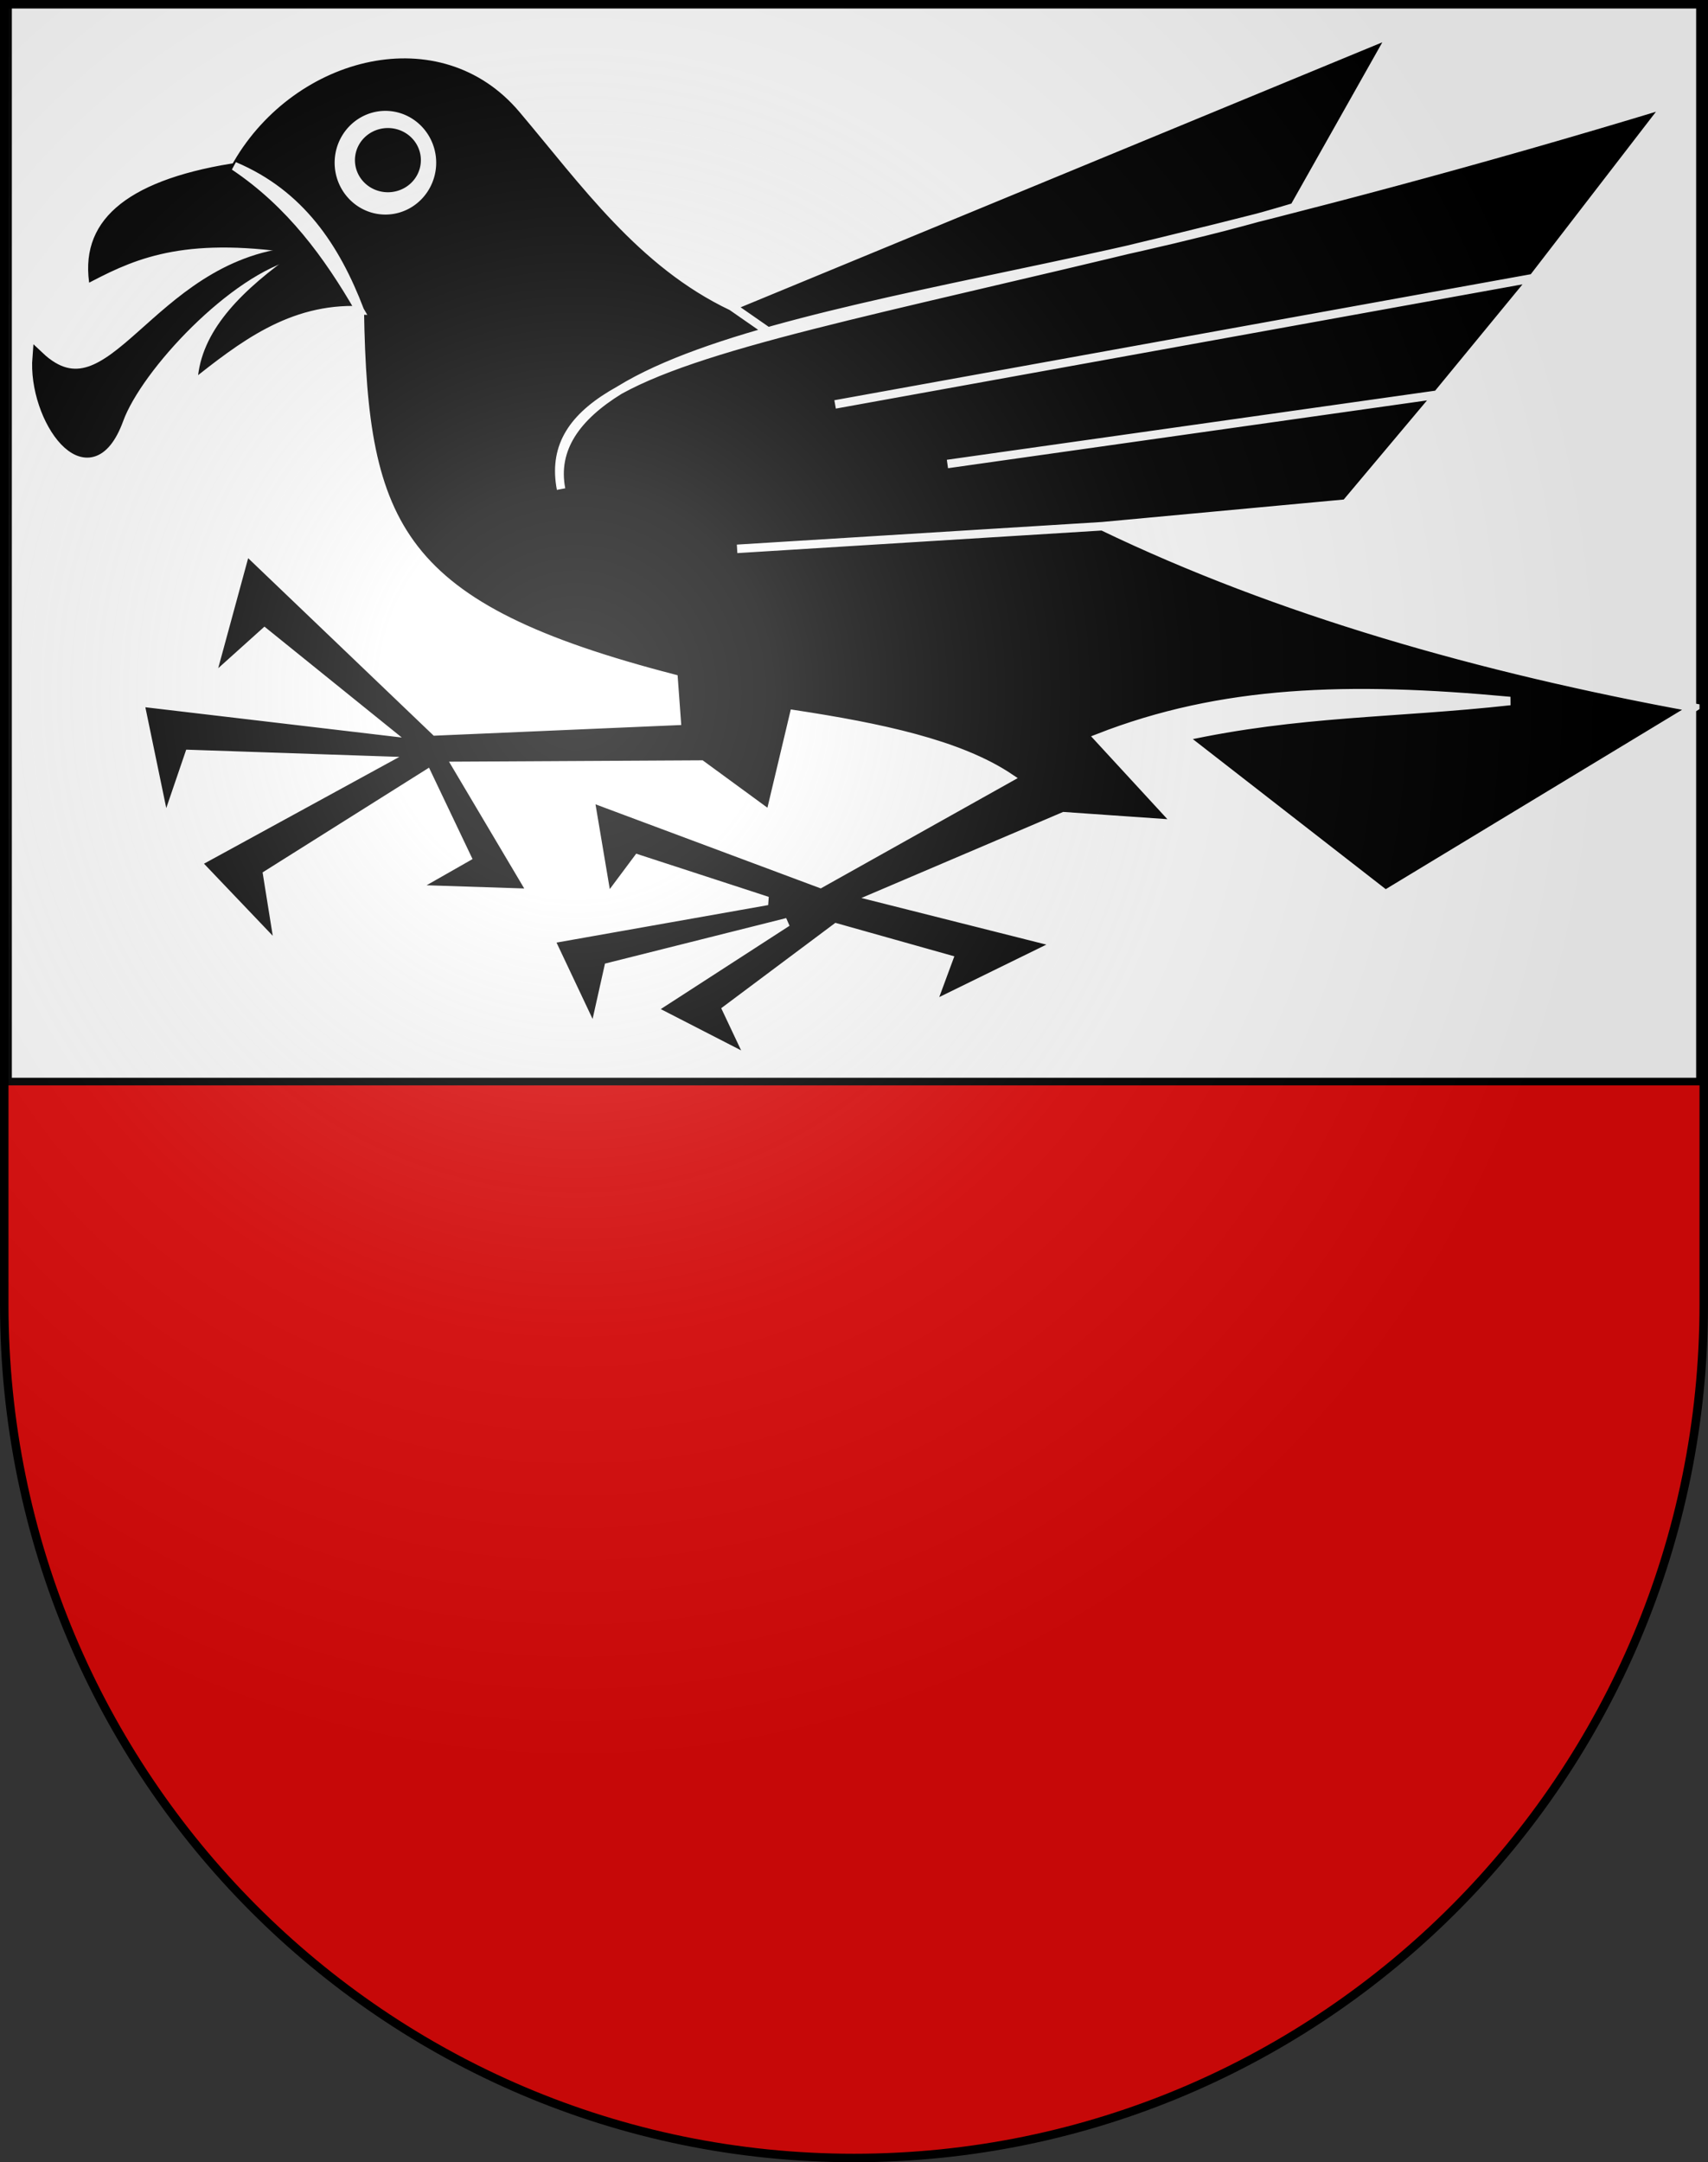
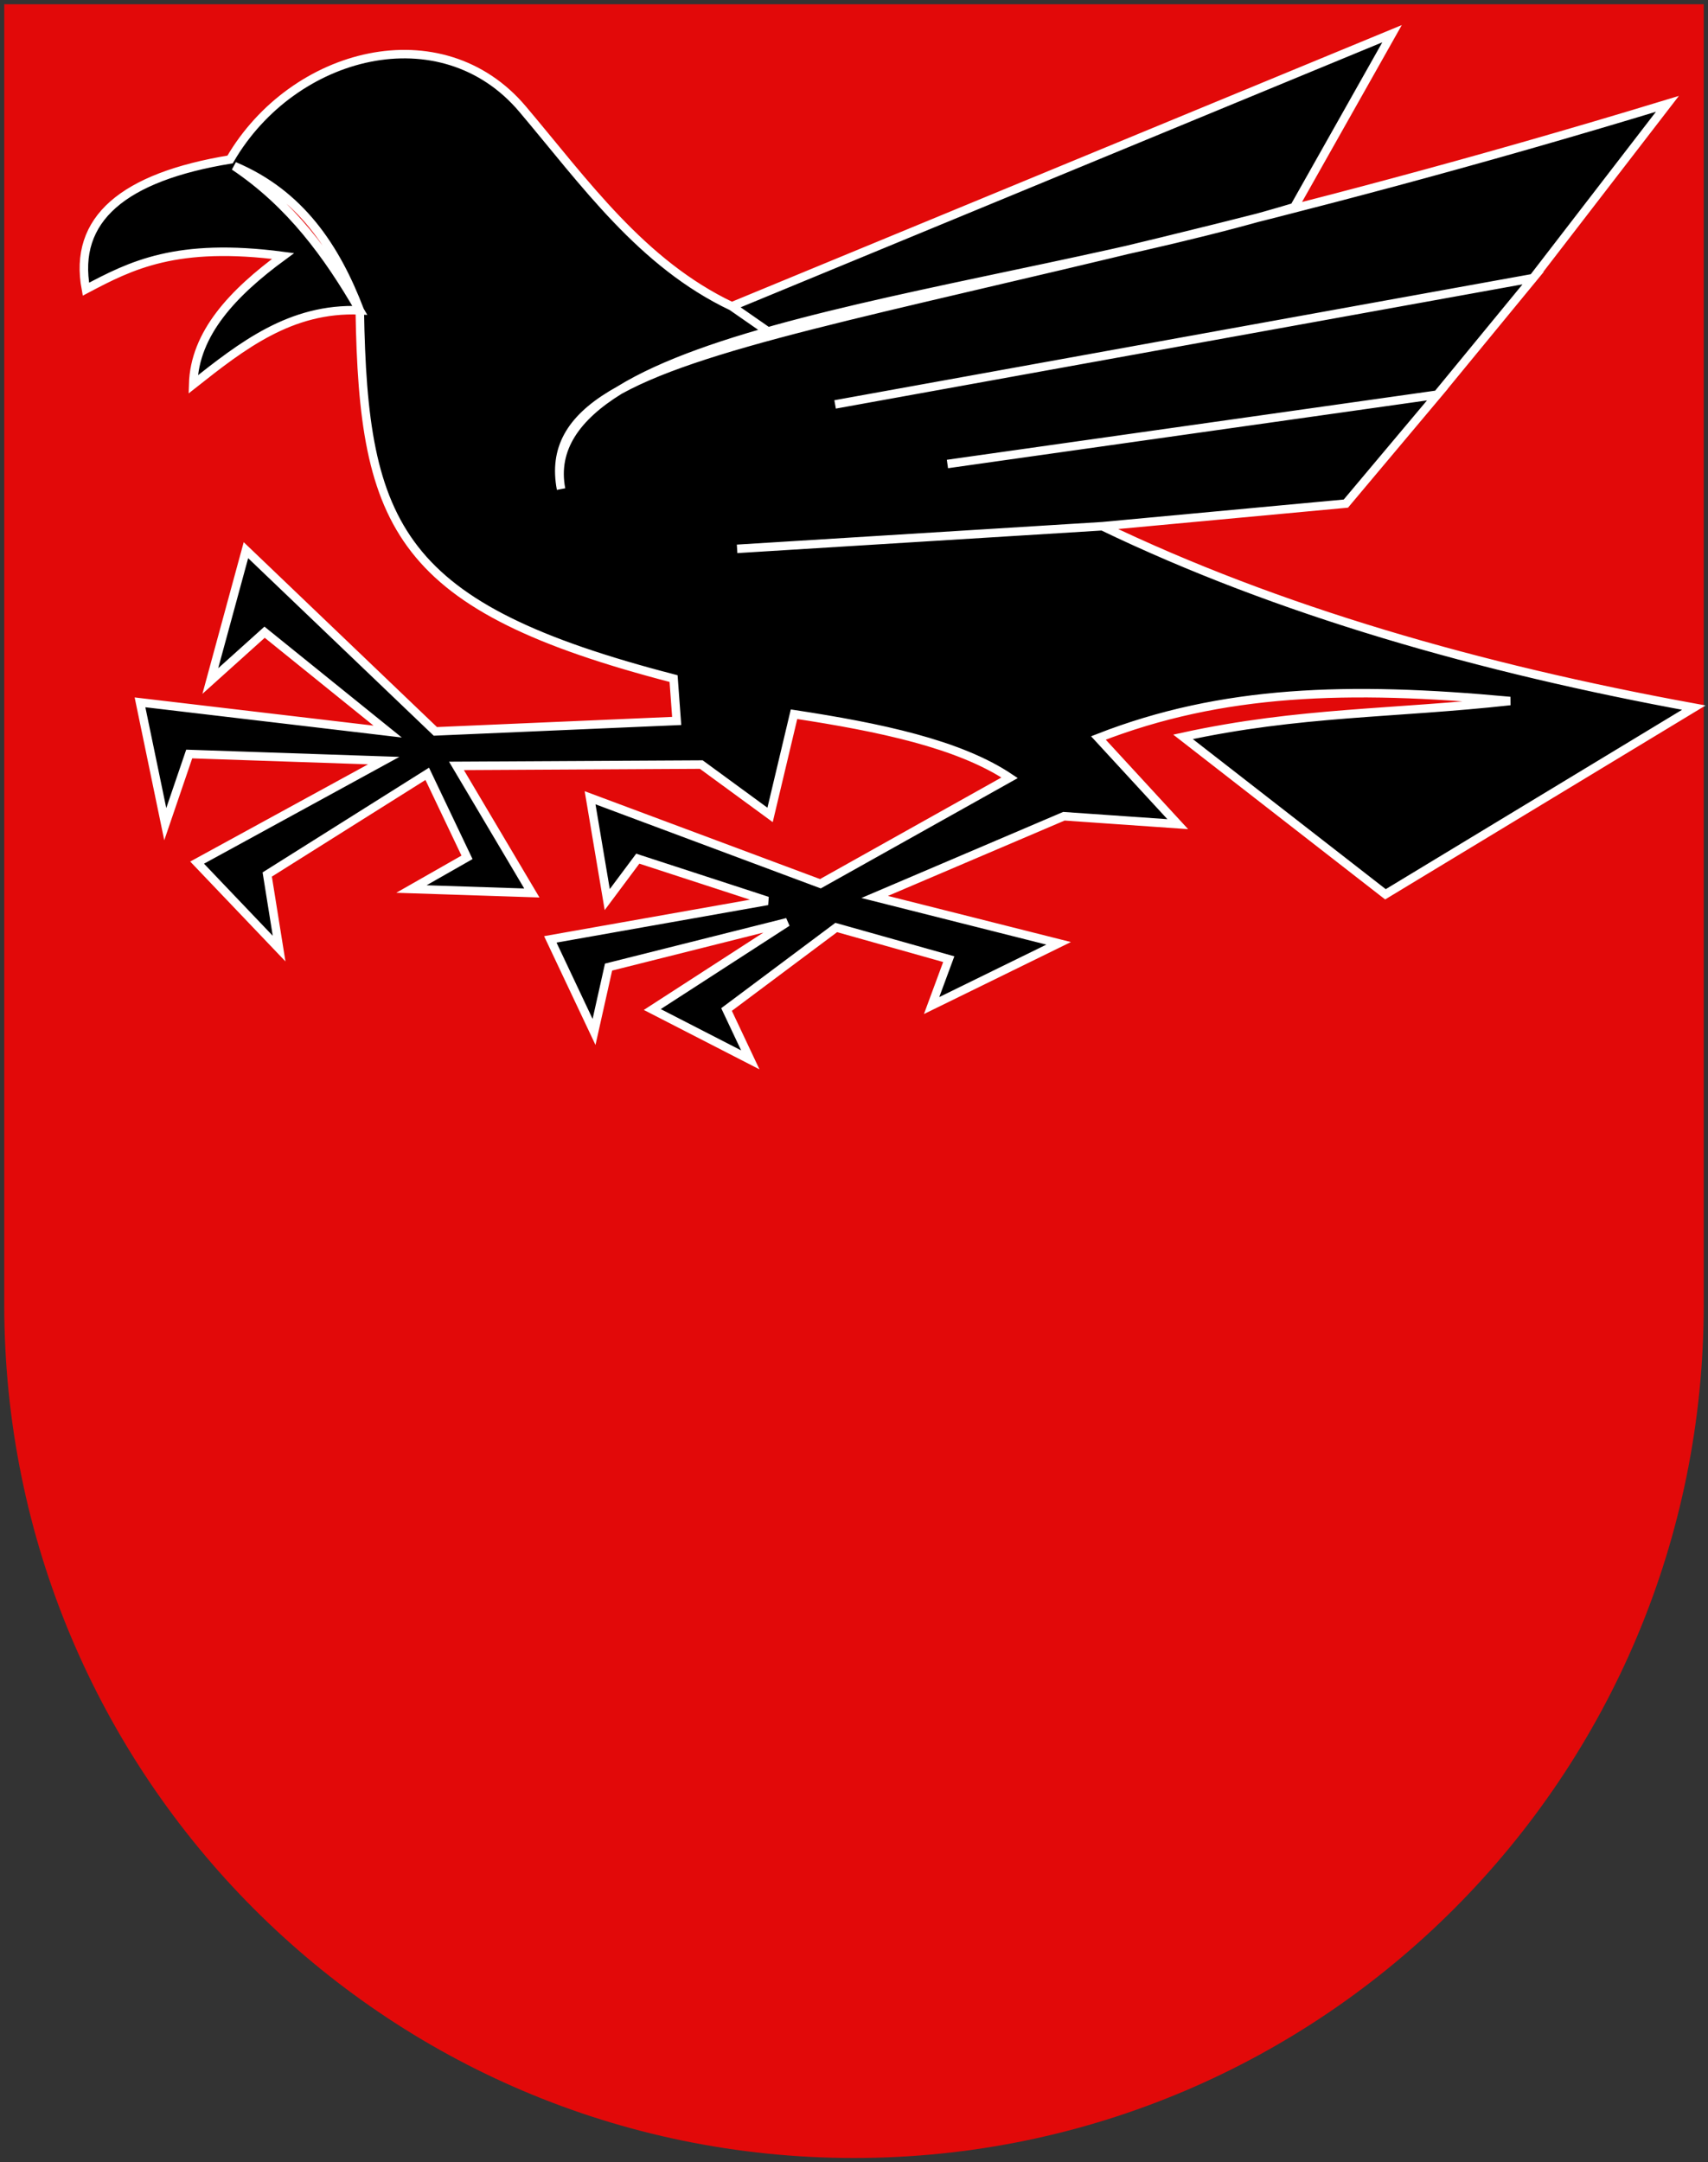
<svg xmlns="http://www.w3.org/2000/svg" xmlns:ns1="http://sodipodi.sourceforge.net/DTD/sodipodi-0.dtd" xmlns:ns2="http://www.inkscape.org/namespaces/inkscape" xmlns:xlink="http://www.w3.org/1999/xlink" height="763" width="603" version="1.0" id="svg20" ns1:version="0.32" ns2:version="0.44.1" ns1:docname="Rapperswil-coat of arms.svg" ns1:docbase="F:\Mis Documentos\Mis imágenes\Encyclopédie\Escudos de Suiza">
  <rect width="100%" height="100%" fill="#333333" stroke="none" />
  <defs id="defs29">
    <linearGradient id="linearGradient2893">
      <stop style="stop-color:#ffffff;stop-opacity:0.314;" offset="0" id="stop2895" />
      <stop id="stop2897" offset="0.19" style="stop-color:#ffffff;stop-opacity:0.251;" />
      <stop style="stop-color:#6b6b6b;stop-opacity:0.125;" offset="0.6" id="stop2901" />
      <stop style="stop-color:#000000;stop-opacity:0.125;" offset="1" id="stop2899" />
    </linearGradient>
    <linearGradient id="linearGradient2955">
      <stop style="stop-color:white;stop-opacity:0;" offset="0" id="stop2965" />
      <stop style="stop-color:black;stop-opacity:0.646;" offset="1" id="stop2959" />
    </linearGradient>
    <radialGradient ns2:collect="always" xlink:href="#linearGradient2893" id="radialGradient3236" gradientUnits="userSpaceOnUse" gradientTransform="matrix(1.215,1.531577e-24,1.464684e-23,1.267,-839.192,-490.489)" cx="858.042" cy="579.933" fx="858.042" fy="579.933" r="300" />
  </defs>
  <ns1:namedview ns2:window-height="682" ns2:window-width="1024" ns2:pageshadow="2" ns2:pageopacity="0.0" guidetolerance="10.0" gridtolerance="10.0" objecttolerance="10.0" borderopacity="1.0" bordercolor="#666666" pagecolor="#ffffff" id="base" ns2:zoom="0.5431217" ns2:cx="543.41053" ns2:cy="429.45747" ns2:window-x="-4" ns2:window-y="-4" ns2:current-layer="layer2" showgrid="true" showguides="true" ns2:guide-bbox="true" />
  <desc id="desc22">Coat of Arms of Canton of Freiburg (Fribourg)</desc>
  <g ns2:groupmode="layer" id="layer1" ns2:label="Fond écu" ns1:insensitive="true">
    <path id="path1899" d="M 1.5,1.5 L 1.5,460.368 C 1.5,626.678 135.815,761.5 301.5,761.5 C 467.185,761.5 601.5,626.678 601.5,460.368 L 601.5,1.5 L 1.5,1.5 z " style="fill:#e20909;fill-opacity:1" />
-     <rect style="opacity:1;fill:white;fill-opacity:1;fill-rule:nonzero;stroke:black;stroke-width:2.685;stroke-miterlimit:4;stroke-dasharray:none;stroke-opacity:1" id="rect11747" width="597.315" height="380.315" x="2.843" y="1.343" />
  </g>
  <g ns2:groupmode="layer" id="layer2" ns2:label="Meubles" ns1:insensitive="true">
    <g id="g14414" transform="translate(-626.06,-287.176)">
      <path ns1:nodetypes="cccccccccccccccccccsccccccccccccccccccccccccccccccccccccccccccccccccccccc" id="path8199" d="M 1115.185,602.754 L 1224.044,536.879 C 1148.436,523.052 1077.294,502.71 1015.243,472.868 L 886.288,480.853 L 1015.243,472.868 L 1101.212,464.883 L 1133.518,426.438 L 960.547,450.91 L 1133.518,426.438 L 1167.322,385.316 L 920.889,429.883 L 1167.322,385.316 L 1214.729,323.819 C 940.153,407.422 813.373,403.263 824.14,459.76 C 813.238,402.934 975.02,392.884 1082.98,360.283 L 1117.514,299.066 L 884.425,395.282 L 897.933,404.665 L 884.425,395.282 C 852.605,380.182 832.557,351.701 810.566,325.682 C 781.934,291.807 729.588,305.182 707.296,343.448 C 669.723,349.617 651.741,364.429 656.393,389.227 C 672.271,380.849 688.281,372.551 725.994,377.516 C 708.205,390.561 694.756,404.846 694.254,422.83 C 711.443,409.276 728.614,395.689 753.075,396.68 C 741.827,377.195 728.64,359.096 708.76,345.777 C 732.083,355.619 744.583,374.479 753.075,396.68 C 754.327,473.477 766.673,501.467 863.864,526.632 L 864.964,541.582 L 779.758,545.263 L 712.885,481.319 L 700.309,527.497 L 719.473,510.264 L 762.923,545.33 L 675.489,535.016 L 684.406,578.001 L 692.857,553.248 L 761.526,555.577 L 695.651,591.575 L 724.596,621.917 L 720.404,595.767 L 776.896,560.235 L 790.936,589.712 L 771.307,600.891 L 813.826,602.288 L 787.21,557.44 L 873.646,556.974 L 897.933,574.741 L 906.383,539.208 C 936.556,543.804 964.625,549.661 982.505,561.632 L 915.699,599.028 L 834.387,568.686 L 840.442,604.617 L 851.222,590.178 L 897.001,605.083 L 820.347,618.657 L 835.784,651.328 L 840.908,628.438 L 903.988,612.602 L 856.345,643.41 L 890.946,661.176 L 882.562,643.41 L 921.288,614.465 L 961.012,625.644 L 954.957,642.012 L 999.805,620.054 L 934.862,603.685 L 1001.668,575.206 L 1041.858,578.001 L 1013.845,547.592 C 1057.414,530.586 1101.963,529.226 1159.177,534.548 C 1118.21,539.073 1084.688,538.264 1043.722,547.193 L 1115.185,602.754 z " style="fill:black;fill-opacity:1;fill-rule:evenodd;stroke:white;stroke-width:3;stroke-linecap:butt;stroke-linejoin:miter;stroke-miterlimit:4;stroke-dasharray:none;stroke-opacity:1" />
-       <path transform="matrix(5.397,0,0,4.655,-2794.232,-2389.979)" d="M 662.773 587.449 A 3.821 4.43 0 1 1  655.13,587.449 A 3.821 4.43 0 1 1  662.773 587.449 z" ns1:ry="4.4302983" ns1:rx="3.8211324" ns1:cy="587.4494" ns1:cx="658.95148" id="path9086" style="fill:white;fill-opacity:1;fill-rule:nonzero;stroke:black;stroke-width:1;stroke-miterlimit:4;stroke-dasharray:none;stroke-opacity:1" ns1:type="arc" />
      <path ns1:type="arc" style="fill:black;fill-opacity:1;fill-rule:nonzero;stroke:black;stroke-width:1.846;stroke-miterlimit:4;stroke-dasharray:none;stroke-opacity:1" id="path9973" ns1:cx="658.95148" ns1:cy="587.4494" ns1:rx="3.8211324" ns1:ry="4.4302983" d="M 662.773 587.449 A 3.821 4.43 0 1 1  655.13,587.449 A 3.821 4.43 0 1 1  662.773 587.449 z" transform="matrix(2.453,0,0,2.116,-853.399,-899.354)" />
-       <path ns1:nodetypes="ccsc" id="path10860" d="M 730.133,376.433 C 680.694,381.131 665.795,437.886 639.606,413.193 C 637.859,434.673 657.499,462.676 667.585,435.02 C 674.326,416.536 706.167,382.312 730.133,376.433 z " style="fill:black;fill-opacity:1;fill-rule:evenodd;stroke:black;stroke-width:4.205px;stroke-linecap:butt;stroke-linejoin:miter;stroke-opacity:1" />
    </g>
  </g>
  <g ns2:groupmode="layer" id="layer3" ns2:label="Reflet final" style="display:inline" ns1:insensitive="true">
-     <path style="fill:url(#radialGradient3236);fill-opacity:1" d="M 1.5,1.5 L 1.5,460.368 C 1.5,626.679 135.815,761.5 301.5,761.5 C 467.185,761.5 601.5,626.679 601.5,460.368 L 601.5,1.5 L 1.5,1.5 z " id="path2346" />
-   </g>
+     </g>
  <g ns2:groupmode="layer" id="layer4" ns2:label="Contour final" style="display:inline" ns1:insensitive="true">
-     <path style="fill:none;fill-opacity:1;stroke:#000000;stroke-width:3;stroke-miterlimit:4;stroke-dasharray:none;stroke-opacity:1" d="M 1.5,1.5 L 1.5,460.368 C 1.5,626.679 135.815,761.5 301.5,761.5 C 467.185,761.5 601.5,626.679 601.5,460.368 L 601.5,1.5 L 1.5,1.5 z " id="path3239" />
-   </g>
+     </g>
</svg>